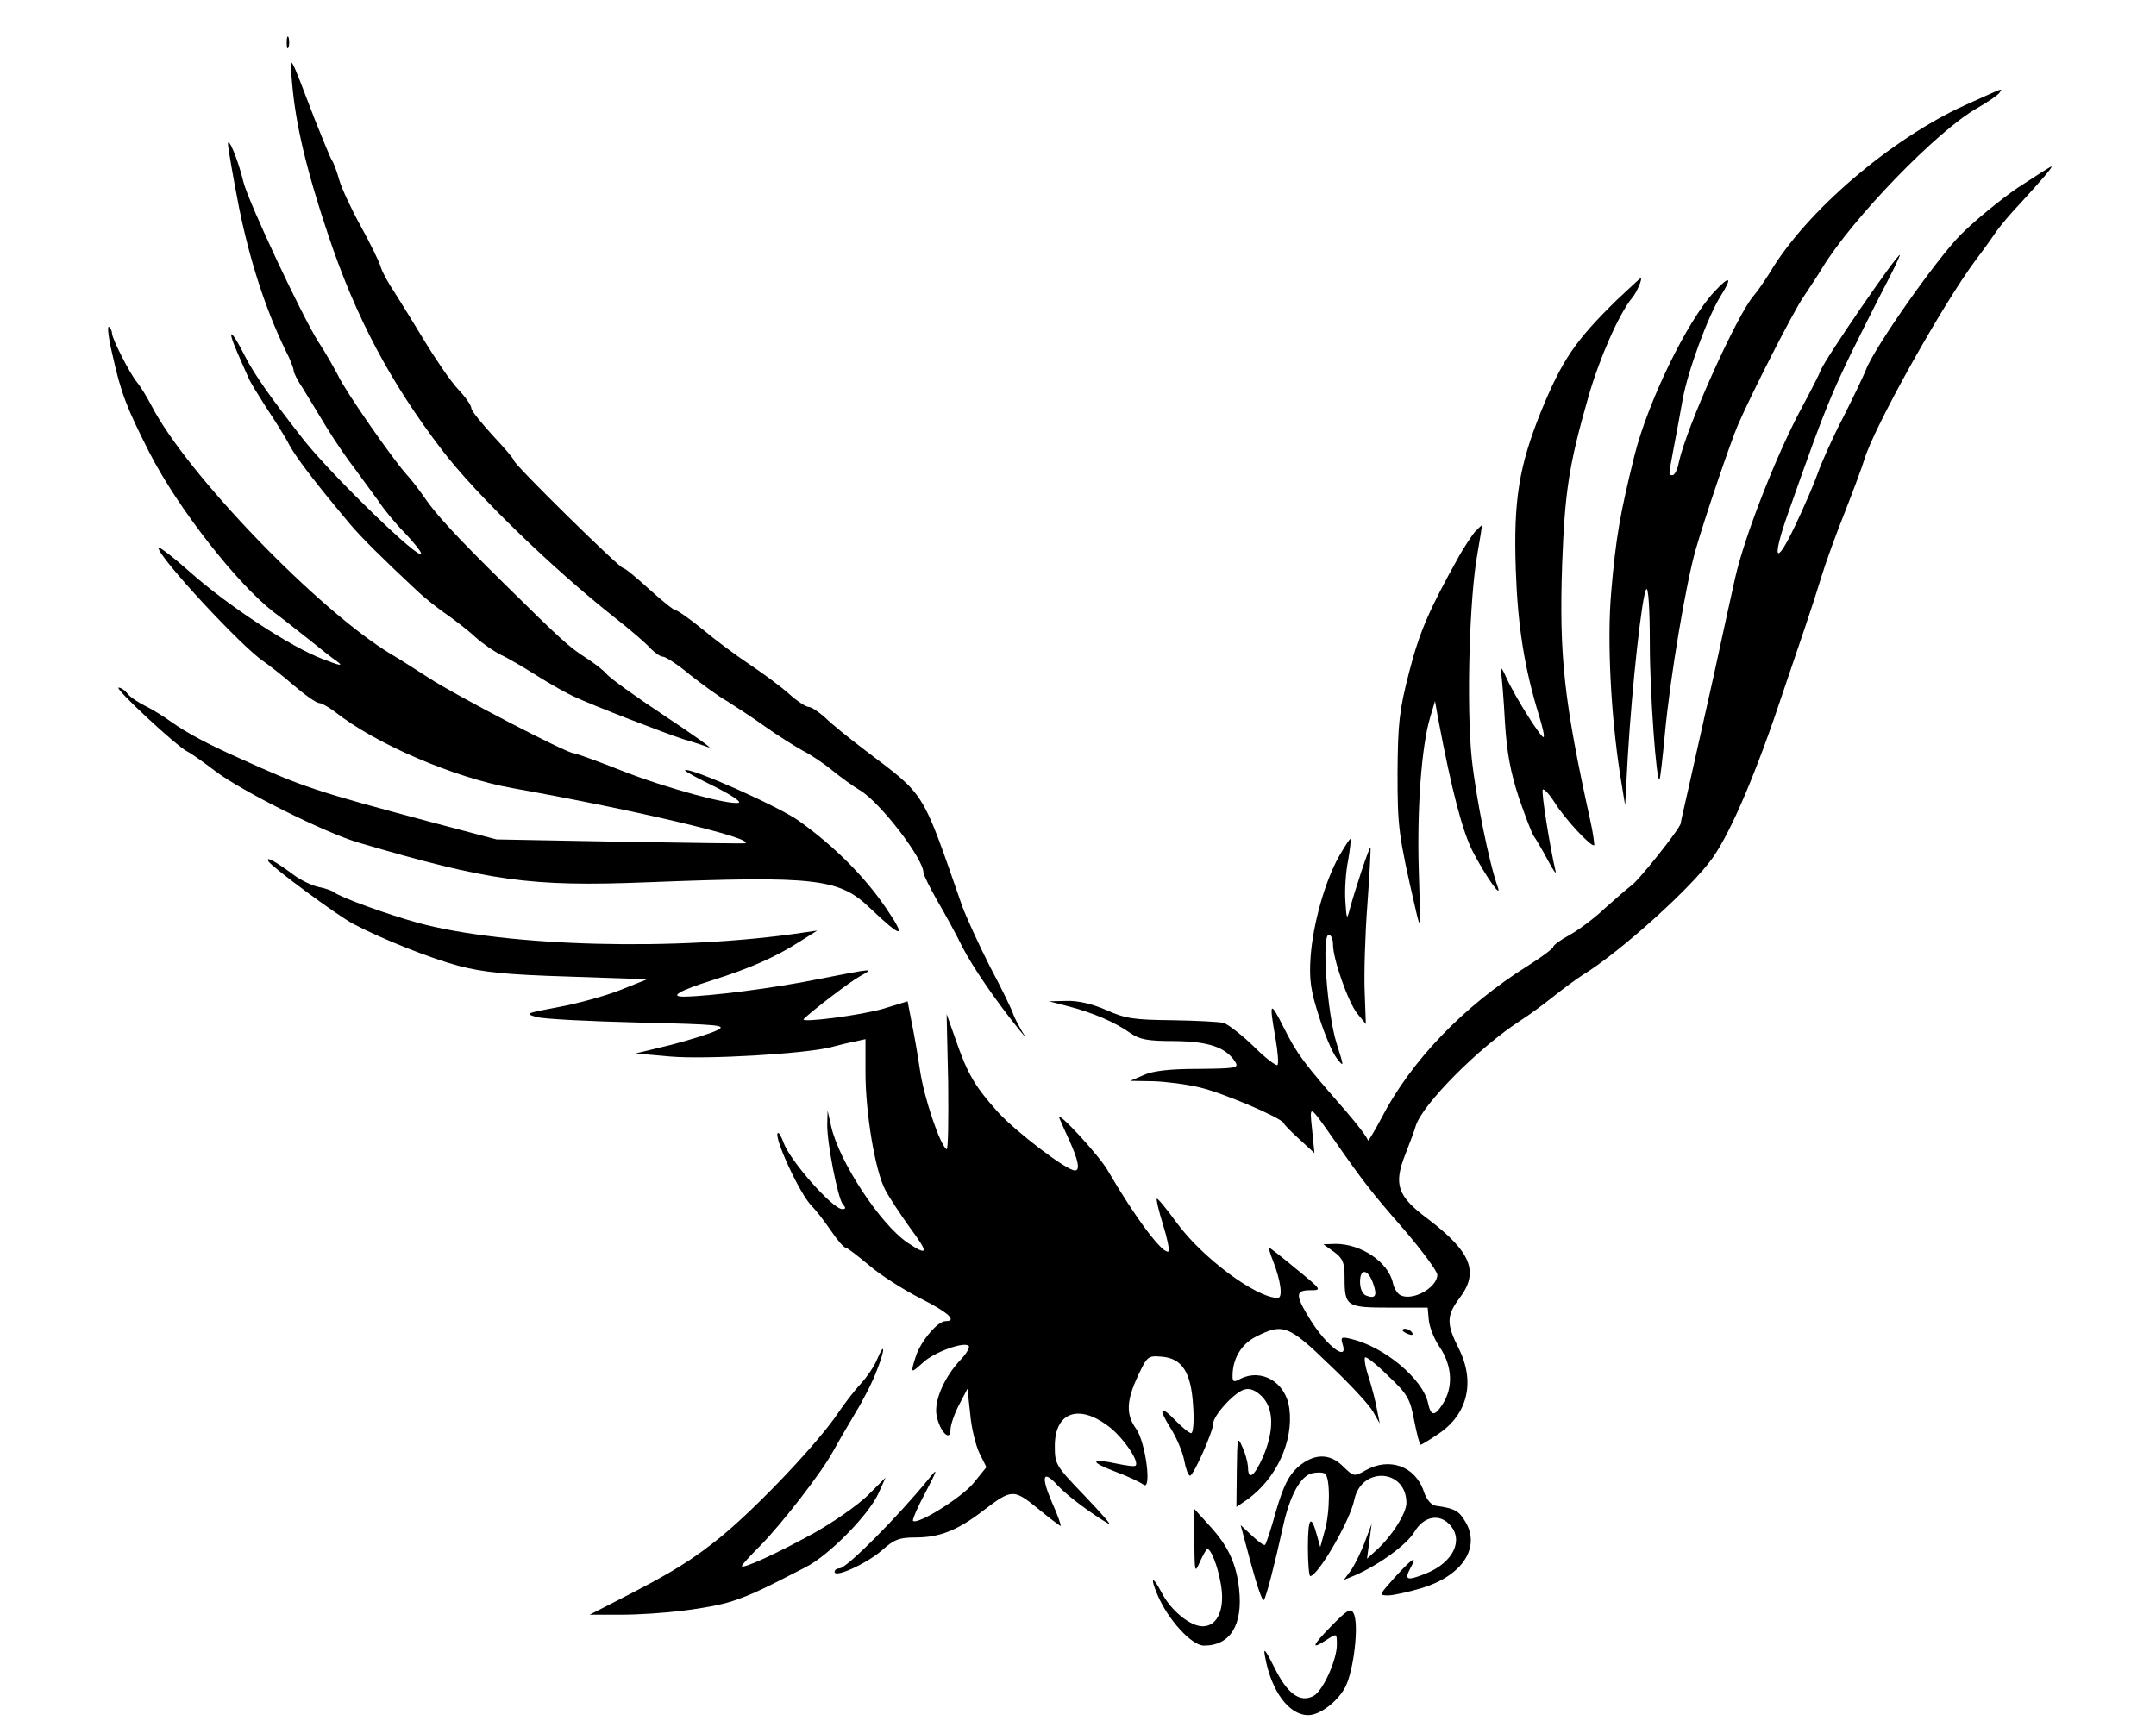
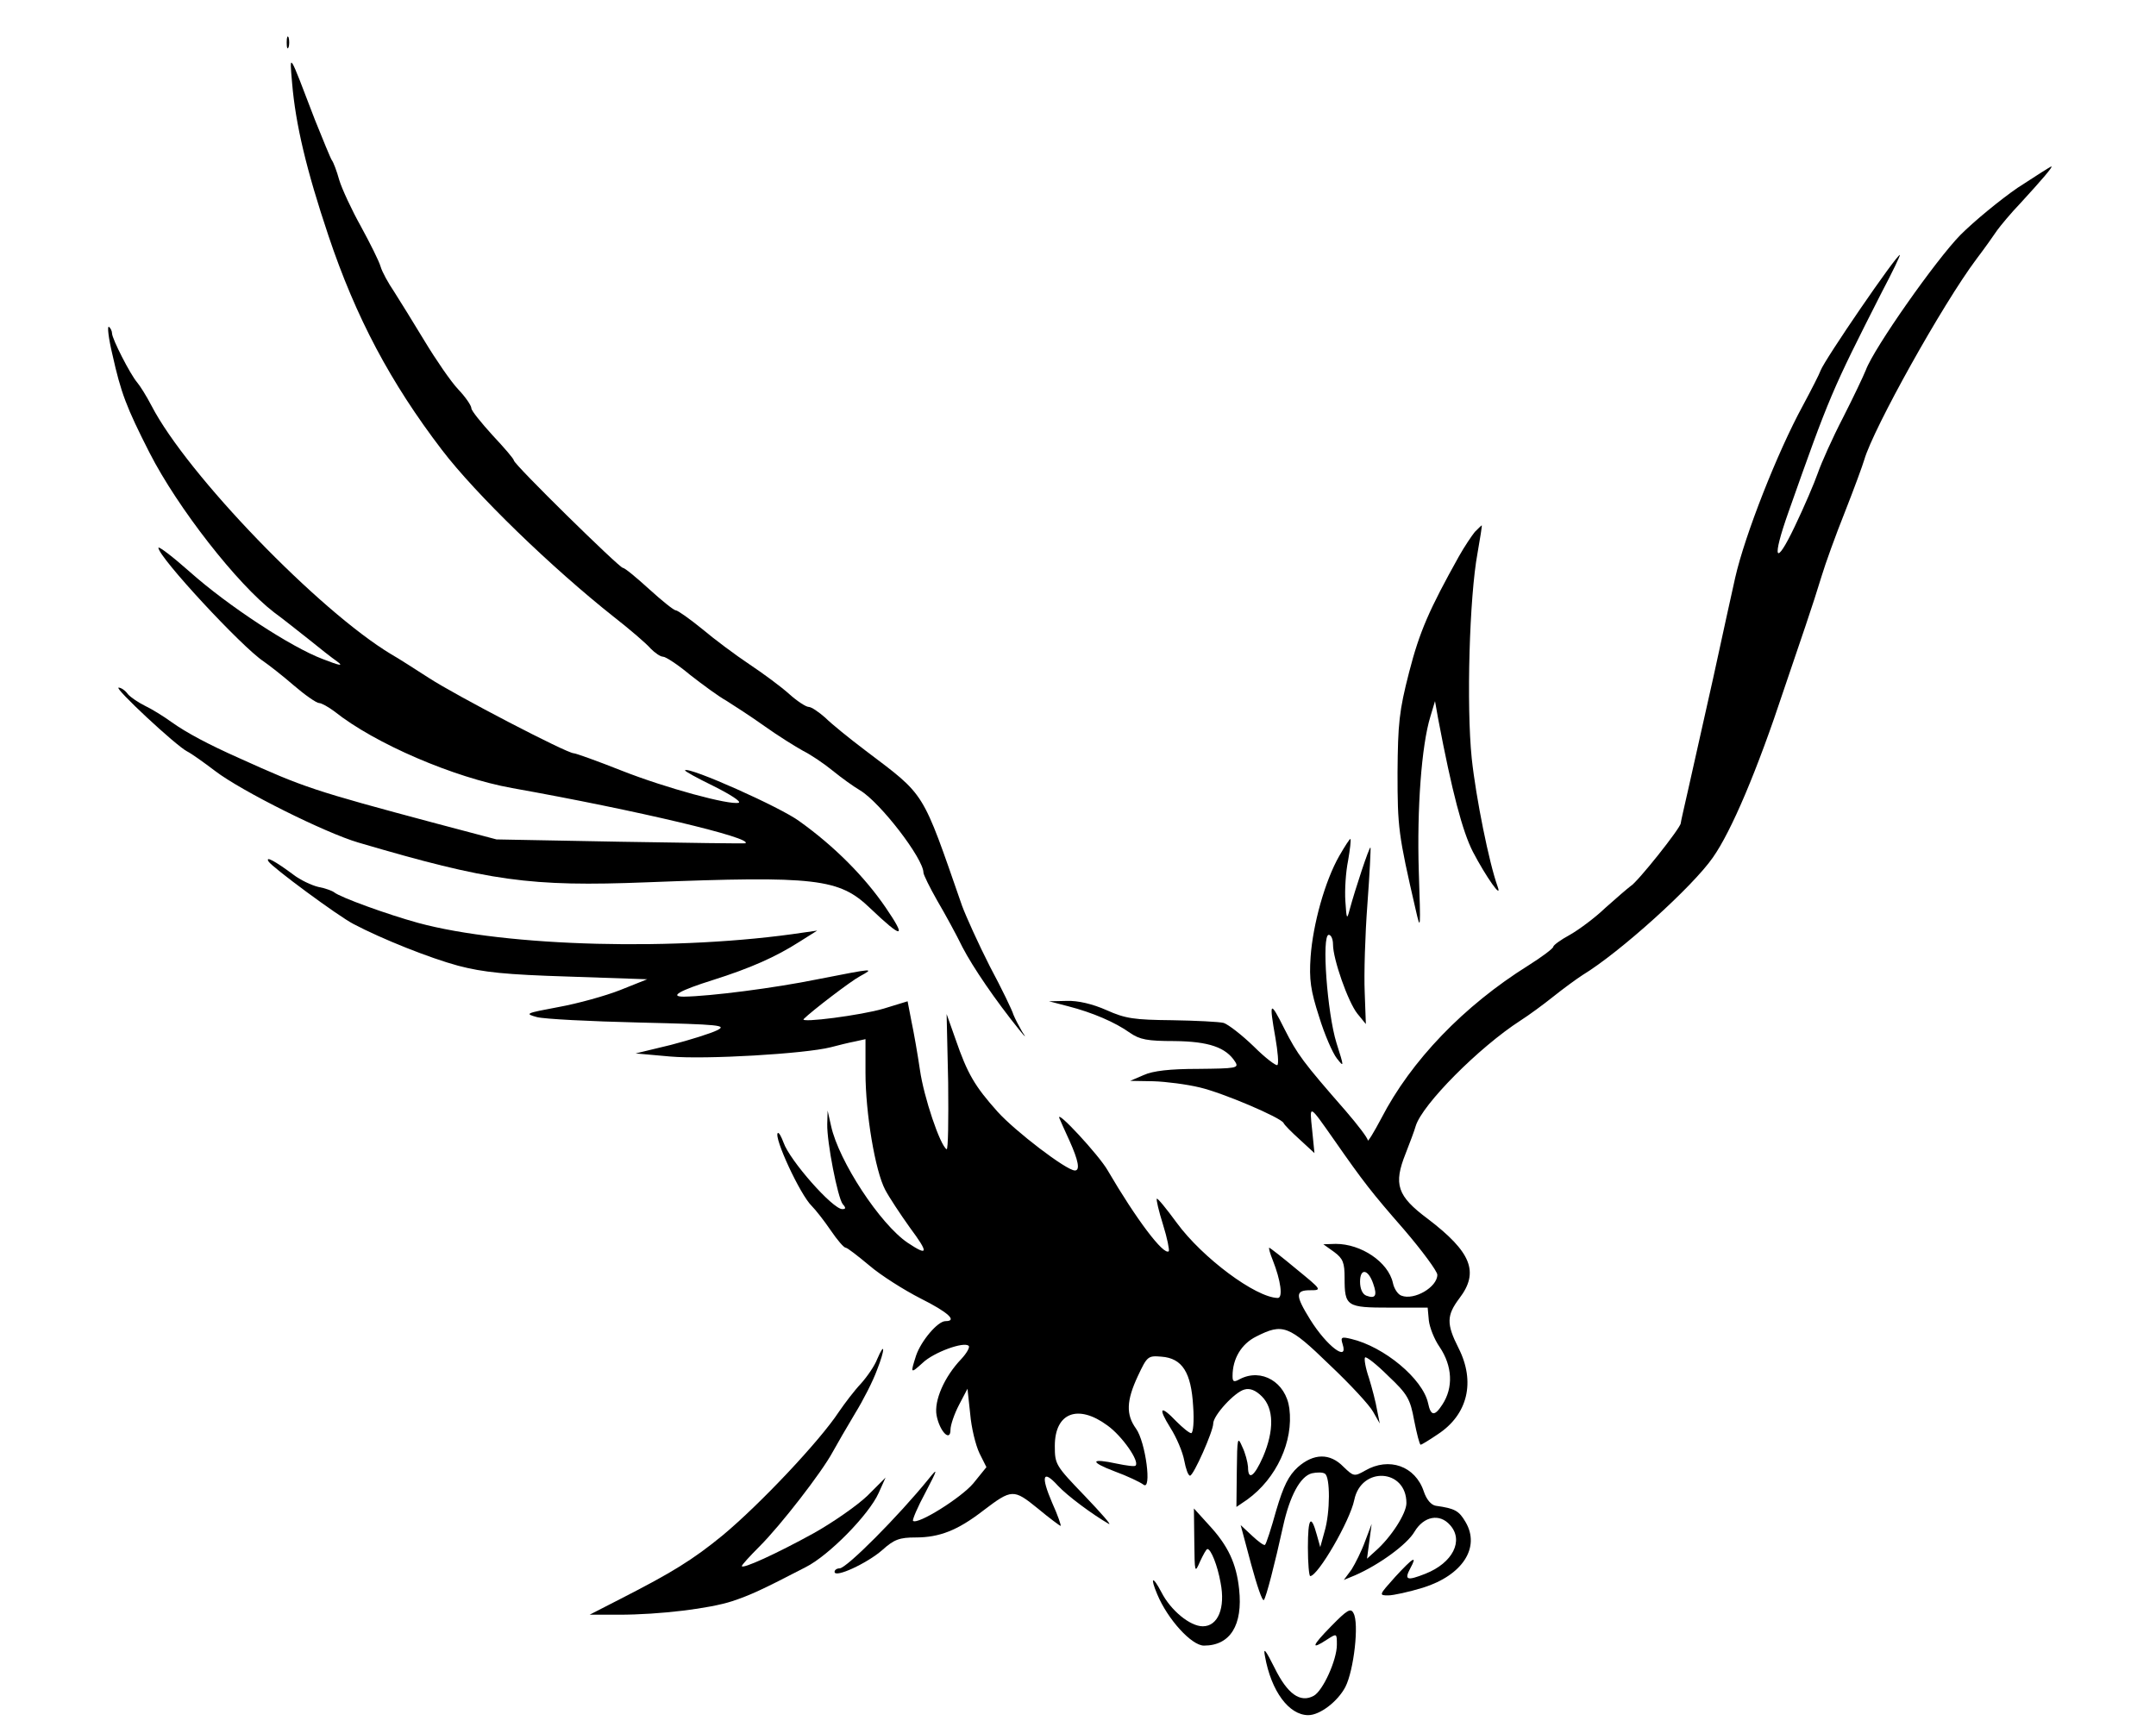
<svg xmlns="http://www.w3.org/2000/svg" version="1.0" width="558pt" height="447pt" viewBox="0 0 558 447" preserveAspectRatio="xMidYMid meet">
  <g transform="translate(0,447) scale(0.1,-0.1)" fill="#000000" stroke="none">
    <path d="M742 4360 c0 -14 2 -19 5 -12 2 6 2 18 0 25 -3 6 -5 1 -5 -13z" />
    <path d="M756 4255 c9 -107 37 -225 94 -395 71 -212 161 -381 294 -555 87 -114 283 -304 446 -433 41 -32 84 -69 94 -81 11 -11 25 -21 32 -21 7 0 39 -21 70 -47 32 -25 74 -56 94 -67 19 -12 64 -41 99 -66 35 -25 80 -53 100 -64 20 -10 54 -33 76 -51 22 -18 54 -41 71 -51 53 -32 164 -177 164 -213 0 -5 16 -38 36 -73 20 -34 50 -89 65 -120 27 -52 85 -137 147 -214 17 -21 19 -22 7 -4 -8 14 -18 33 -22 43 -3 11 -30 67 -61 125 -30 59 -62 130 -72 157 -105 302 -93 283 -250 402 -41 31 -88 69 -104 85 -17 15 -36 28 -43 28 -7 0 -30 15 -50 33 -21 19 -67 53 -103 77 -36 24 -91 65 -123 92 -32 26 -63 48 -68 48 -5 0 -36 25 -69 55 -33 30 -63 55 -68 55 -9 0 -282 268 -282 278 0 4 -25 33 -55 65 -30 33 -55 64 -55 70 0 7 -15 29 -34 49 -19 20 -58 77 -87 125 -29 48 -65 106 -79 128 -15 22 -31 51 -35 65 -4 14 -27 60 -51 104 -24 43 -49 97 -56 120 -6 22 -15 46 -19 51 -4 6 -23 53 -44 105 -68 178 -66 176 -59 95z" />
-     <path d="M5084 4197 c-192 -88 -410 -275 -503 -432 -14 -22 -32 -49 -42 -60 -44 -51 -174 -340 -194 -432 -3 -18 -11 -33 -16 -33 -11 0 -11 -4 1 61 6 30 17 91 25 135 13 73 66 217 99 269 31 49 23 53 -18 9 -70 -76 -171 -284 -206 -424 -37 -150 -48 -211 -60 -353 -11 -124 -1 -317 23 -472 l13 -80 7 128 c11 183 37 420 48 432 5 5 9 -48 9 -143 0 -126 17 -359 25 -350 2 2 8 55 14 119 14 149 54 385 79 474 25 87 90 278 110 325 37 85 143 293 170 332 16 24 38 57 48 74 77 127 298 356 401 414 28 16 54 34 58 40 8 13 16 15 -91 -33z" />
-     <path d="M590 4098 c0 -10 13 -85 29 -167 28 -137 68 -261 120 -368 12 -23 21 -47 21 -52 0 -6 10 -26 23 -45 12 -20 40 -65 62 -102 22 -36 55 -84 73 -107 17 -23 44 -60 60 -82 15 -23 46 -61 70 -85 23 -24 42 -48 42 -53 0 -22 -227 198 -303 293 -87 111 -129 171 -153 218 -35 70 -49 77 -20 10 13 -29 26 -60 30 -68 3 -8 24 -42 45 -75 22 -33 50 -77 61 -99 19 -34 68 -98 157 -204 27 -32 83 -88 170 -169 23 -22 60 -51 81 -65 21 -15 54 -40 72 -57 19 -17 48 -37 66 -46 18 -8 60 -33 95 -55 35 -22 78 -46 94 -53 51 -24 238 -96 285 -111 25 -7 54 -17 65 -21 11 -4 -41 33 -115 82 -74 49 -142 98 -150 108 -8 10 -33 29 -55 43 -42 27 -63 46 -210 191 -124 122 -177 180 -205 221 -13 19 -34 47 -48 62 -36 40 -160 218 -177 256 -9 17 -31 57 -51 87 -42 66 -181 362 -194 414 -13 55 -39 118 -40 99z" />
    <path d="M5222 3984 c-45 -31 -112 -86 -148 -122 -63 -64 -224 -293 -245 -350 -6 -15 -32 -70 -59 -123 -27 -52 -56 -117 -65 -143 -9 -26 -36 -89 -60 -139 -51 -107 -60 -86 -16 38 106 300 111 312 241 568 28 53 49 97 47 97 -9 0 -194 -270 -205 -299 -3 -9 -24 -50 -46 -91 -66 -121 -150 -335 -175 -445 -6 -27 -32 -144 -57 -260 -26 -115 -55 -246 -65 -290 -10 -44 -19 -83 -19 -86 0 -12 -113 -154 -130 -163 -8 -6 -37 -31 -65 -56 -27 -26 -69 -57 -92 -70 -24 -13 -43 -27 -43 -31 0 -4 -29 -26 -64 -48 -168 -105 -304 -247 -381 -396 -19 -36 -35 -62 -35 -57 0 6 -26 40 -57 76 -111 127 -125 146 -159 213 -37 74 -40 72 -23 -24 6 -35 9 -67 5 -70 -3 -3 -31 18 -61 48 -31 30 -66 57 -78 61 -12 3 -72 6 -134 7 -97 1 -120 4 -169 26 -36 16 -74 25 -103 24 l-46 -1 50 -13 c62 -16 121 -41 160 -69 25 -17 44 -21 115 -21 88 -1 133 -16 157 -54 10 -16 2 -17 -96 -18 -73 0 -117 -5 -141 -16 l-35 -15 60 -1 c33 -1 87 -8 120 -16 60 -14 210 -78 217 -92 2 -5 21 -24 42 -43 l38 -35 -6 60 c-7 67 -9 68 57 -26 76 -109 97 -136 180 -231 48 -56 87 -109 87 -118 0 -32 -60 -67 -93 -54 -9 3 -19 18 -22 33 -12 54 -82 101 -148 101 l-32 -1 28 -20 c23 -17 27 -28 27 -67 0 -74 5 -77 117 -77 l98 0 3 -33 c2 -18 14 -49 28 -69 33 -49 36 -105 7 -149 -20 -31 -30 -30 -37 4 -14 63 -114 146 -199 166 -25 6 -28 5 -22 -14 15 -47 -41 -5 -84 64 -39 63 -39 76 0 76 31 0 30 1 -36 55 -36 30 -68 55 -70 55 -2 0 2 -15 9 -32 21 -53 27 -98 13 -98 -57 1 -195 104 -261 194 -27 37 -50 65 -52 63 -2 -2 5 -32 16 -67 11 -35 17 -66 15 -69 -13 -12 -85 84 -158 209 -22 39 -136 162 -125 135 2 -5 14 -32 26 -58 23 -51 28 -77 14 -77 -22 0 -155 102 -200 152 -59 66 -78 98 -109 188 l-23 65 4 -177 c1 -98 0 -175 -4 -173 -17 10 -59 135 -69 205 -6 41 -16 98 -22 126 l-10 52 -62 -19 c-57 -17 -218 -38 -207 -27 21 21 123 99 146 111 38 21 38 21 -110 -8 -113 -23 -278 -44 -346 -45 -39 0 -11 16 75 43 98 31 163 60 224 99 l46 29 -35 -5 c-324 -49 -770 -37 -998 25 -80 22 -201 66 -217 79 -5 4 -24 11 -41 14 -17 4 -47 18 -65 32 -47 35 -73 49 -64 34 9 -15 181 -142 220 -162 74 -39 197 -88 271 -108 65 -17 123 -23 285 -28 l204 -7 -70 -28 c-38 -15 -110 -35 -160 -44 -85 -16 -88 -17 -55 -26 19 -5 138 -11 264 -14 211 -5 228 -7 202 -20 -16 -8 -70 -25 -120 -38 l-91 -22 90 -8 c91 -8 348 7 415 24 19 5 47 12 63 15 l27 6 0 -87 c0 -104 25 -254 51 -303 10 -19 39 -63 64 -98 49 -66 48 -75 -6 -39 -71 48 -178 211 -198 302 l-9 40 -1 -35 c-1 -47 27 -190 40 -207 9 -10 8 -13 -1 -13 -25 0 -136 126 -152 172 -6 16 -12 27 -15 25 -11 -11 58 -160 88 -189 10 -10 32 -38 49 -63 17 -25 34 -45 39 -45 4 0 31 -21 61 -46 29 -25 89 -63 132 -85 72 -36 97 -59 65 -59 -20 0 -63 -51 -76 -89 -15 -47 -15 -48 17 -19 28 27 107 56 119 44 4 -3 -5 -19 -19 -34 -44 -46 -71 -108 -64 -146 8 -42 36 -70 36 -37 0 12 10 41 22 64 l22 42 7 -65 c3 -36 14 -81 24 -102 l18 -36 -34 -42 c-31 -37 -144 -108 -156 -97 -2 3 12 36 32 73 33 63 33 66 8 35 -77 -95 -212 -231 -230 -231 -7 0 -13 -4 -13 -9 0 -17 84 22 123 56 31 28 45 33 87 33 61 0 108 18 174 69 75 57 79 57 142 6 30 -25 57 -45 59 -45 2 0 -7 27 -22 60 -30 70 -24 87 15 44 24 -26 90 -75 132 -99 8 -4 -20 28 -62 72 -76 79 -78 82 -78 130 0 86 60 109 136 53 38 -27 84 -93 73 -104 -2 -3 -24 0 -48 5 -69 15 -72 5 -6 -20 33 -12 66 -28 74 -34 23 -19 6 111 -19 145 -26 36 -25 72 5 136 24 51 26 53 61 50 54 -4 77 -41 82 -128 3 -39 0 -70 -5 -70 -5 0 -22 14 -38 30 -42 44 -49 37 -16 -16 16 -25 32 -63 36 -85 4 -21 10 -39 15 -39 9 0 60 115 60 135 0 21 56 82 81 88 14 4 29 -2 45 -18 31 -31 32 -88 3 -156 -23 -52 -39 -63 -39 -26 -1 12 -7 36 -15 52 -12 28 -13 24 -14 -63 l-1 -93 28 19 c76 55 120 151 109 236 -9 68 -72 105 -128 76 -16 -9 -19 -7 -19 8 0 45 23 83 61 102 69 35 84 30 190 -73 53 -50 104 -105 113 -122 l17 -30 -7 35 c-3 19 -13 57 -21 83 -9 26 -13 50 -10 53 3 3 30 -18 60 -48 50 -47 57 -60 67 -115 7 -35 14 -63 17 -63 2 0 22 12 44 27 78 51 98 136 54 223 -32 63 -31 85 2 129 52 68 31 120 -82 206 -79 59 -89 89 -57 169 11 28 23 60 26 71 17 56 164 204 271 273 22 14 60 42 85 62 25 20 59 45 76 56 97 59 285 229 337 304 48 68 115 226 184 435 17 50 42 124 56 165 14 41 33 100 42 130 9 30 36 105 60 165 24 61 46 121 50 135 24 82 203 403 290 519 22 29 46 63 54 75 8 11 35 44 61 71 55 60 85 95 79 94 -2 0 -41 -25 -87 -55z m-1668 -2837 c11 -31 6 -40 -18 -31 -10 4 -16 18 -16 36 0 36 21 33 34 -5z" />
-     <path d="M4184 3693 c-108 -106 -141 -155 -196 -289 -57 -142 -71 -229 -65 -408 5 -146 22 -255 61 -381 8 -27 14 -51 11 -53 -5 -5 -74 104 -96 153 -12 27 -17 32 -14 15 2 -14 7 -72 10 -130 5 -78 14 -128 36 -195 17 -49 34 -94 39 -100 4 -5 20 -32 35 -60 14 -27 24 -41 21 -30 -14 59 -38 207 -33 211 3 3 17 -12 31 -34 26 -42 95 -116 102 -110 1 2 -3 33 -11 68 -67 304 -80 422 -72 659 7 187 17 256 68 434 28 98 79 215 114 257 12 15 27 50 21 50 -1 0 -29 -26 -62 -57z" />
    <path d="M291 3552 c22 -99 36 -136 96 -254 73 -143 227 -340 322 -413 22 -16 62 -48 90 -70 27 -22 60 -48 73 -57 18 -13 9 -12 -37 6 -82 31 -244 137 -343 225 -45 40 -82 68 -82 63 0 -24 216 -257 272 -294 13 -9 48 -36 78 -62 29 -25 59 -46 66 -46 6 0 24 -10 40 -22 104 -83 309 -171 459 -198 325 -58 627 -130 604 -143 -2 -1 -148 1 -324 4 l-320 6 -155 41 c-322 86 -344 94 -510 169 -81 36 -137 66 -175 93 -22 16 -53 35 -70 43 -16 8 -36 21 -44 30 -7 10 -18 17 -24 17 -13 0 148 -150 177 -165 12 -6 44 -29 73 -51 68 -52 285 -160 370 -185 340 -100 444 -115 748 -103 437 17 497 10 577 -67 84 -80 96 -80 40 2 -54 79 -132 158 -223 223 -48 36 -286 142 -296 132 -2 -2 31 -20 74 -41 42 -21 72 -40 65 -43 -23 -7 -189 38 -303 83 -63 25 -119 45 -124 45 -18 0 -306 150 -375 195 -36 23 -79 51 -97 61 -188 113 -529 466 -621 644 -13 25 -30 52 -37 60 -18 21 -65 113 -65 127 0 6 -4 14 -8 17 -5 3 -1 -30 9 -72z" />
    <path d="M3817 3093 c-8 -10 -27 -38 -41 -63 -77 -138 -102 -195 -129 -300 -26 -101 -29 -133 -30 -260 0 -142 2 -160 47 -355 13 -57 13 -52 8 100 -5 161 7 325 30 400 l12 40 8 -45 c36 -190 63 -292 90 -345 34 -65 77 -126 64 -90 -22 61 -56 229 -67 332 -14 137 -6 418 15 531 7 39 12 72 11 72 -1 0 -9 -8 -18 -17z" />
    <path d="M3466 2254 c-37 -65 -68 -177 -74 -261 -4 -59 0 -87 22 -155 14 -46 35 -94 46 -108 19 -24 19 -23 -1 40 -24 77 -39 280 -20 280 6 0 11 -11 11 -25 0 -38 39 -149 63 -179 l22 -27 -3 83 c-2 46 1 148 7 227 6 80 9 146 8 147 -3 3 -40 -109 -54 -161 -7 -27 -8 -25 -11 22 -2 29 1 76 7 105 5 29 8 54 6 56 -1 2 -14 -18 -29 -44z" />
-     <path d="M3630 1026 c0 -2 7 -7 16 -10 8 -3 12 -2 9 4 -6 10 -25 14 -25 6z" />
    <path d="M2270 951 c-6 -16 -25 -44 -42 -63 -17 -18 -42 -51 -57 -73 -50 -76 -204 -239 -300 -319 -78 -64 -132 -97 -265 -165 l-80 -41 75 0 c107 0 236 16 294 35 48 16 78 30 190 88 60 30 164 136 189 192 l18 40 -47 -47 c-26 -25 -89 -69 -139 -97 -96 -53 -186 -94 -186 -85 0 3 21 26 46 51 55 55 161 192 189 244 11 20 37 65 58 100 21 34 47 85 57 113 21 53 21 76 0 27z" />
    <path d="M3359 672 c-24 -22 -37 -48 -56 -112 -13 -47 -26 -87 -29 -89 -2 -3 -17 8 -33 23 l-30 28 27 -101 c15 -55 29 -97 33 -93 6 7 28 92 50 192 17 77 44 128 74 136 13 3 29 3 34 -1 14 -8 14 -100 -1 -150 l-11 -40 -9 32 c-15 55 -23 44 -23 -33 0 -41 3 -74 6 -74 20 0 103 143 114 197 18 88 135 81 135 -8 0 -27 -40 -89 -80 -124 l-22 -20 6 45 6 45 -17 -45 c-9 -25 -25 -57 -35 -73 l-20 -27 29 12 c62 27 135 80 154 113 24 40 65 48 92 17 36 -40 7 -98 -64 -126 -48 -19 -55 -16 -39 14 19 35 8 29 -39 -22 -42 -47 -43 -48 -18 -48 13 0 54 9 90 20 102 32 149 104 110 170 -17 29 -27 35 -77 42 -12 2 -24 16 -31 37 -22 66 -90 90 -152 54 -28 -16 -30 -15 -56 10 -35 36 -77 35 -118 -1z" />
    <path d="M3091 480 c1 -82 1 -84 15 -52 8 17 16 32 19 32 9 0 26 -42 34 -87 13 -66 -7 -113 -46 -113 -33 0 -83 41 -107 88 -23 44 -30 40 -11 -5 27 -65 89 -133 121 -133 68 0 101 53 91 146 -7 66 -28 112 -78 166 l-39 43 1 -85z" />
    <path d="M3445 260 c-50 -51 -54 -63 -10 -34 25 16 25 16 25 -14 0 -39 -36 -119 -60 -132 -35 -19 -68 5 -101 72 -24 48 -30 55 -25 30 16 -90 62 -152 112 -152 30 0 76 35 96 73 22 43 36 165 21 191 -7 14 -16 9 -58 -34z" />
  </g>
</svg>